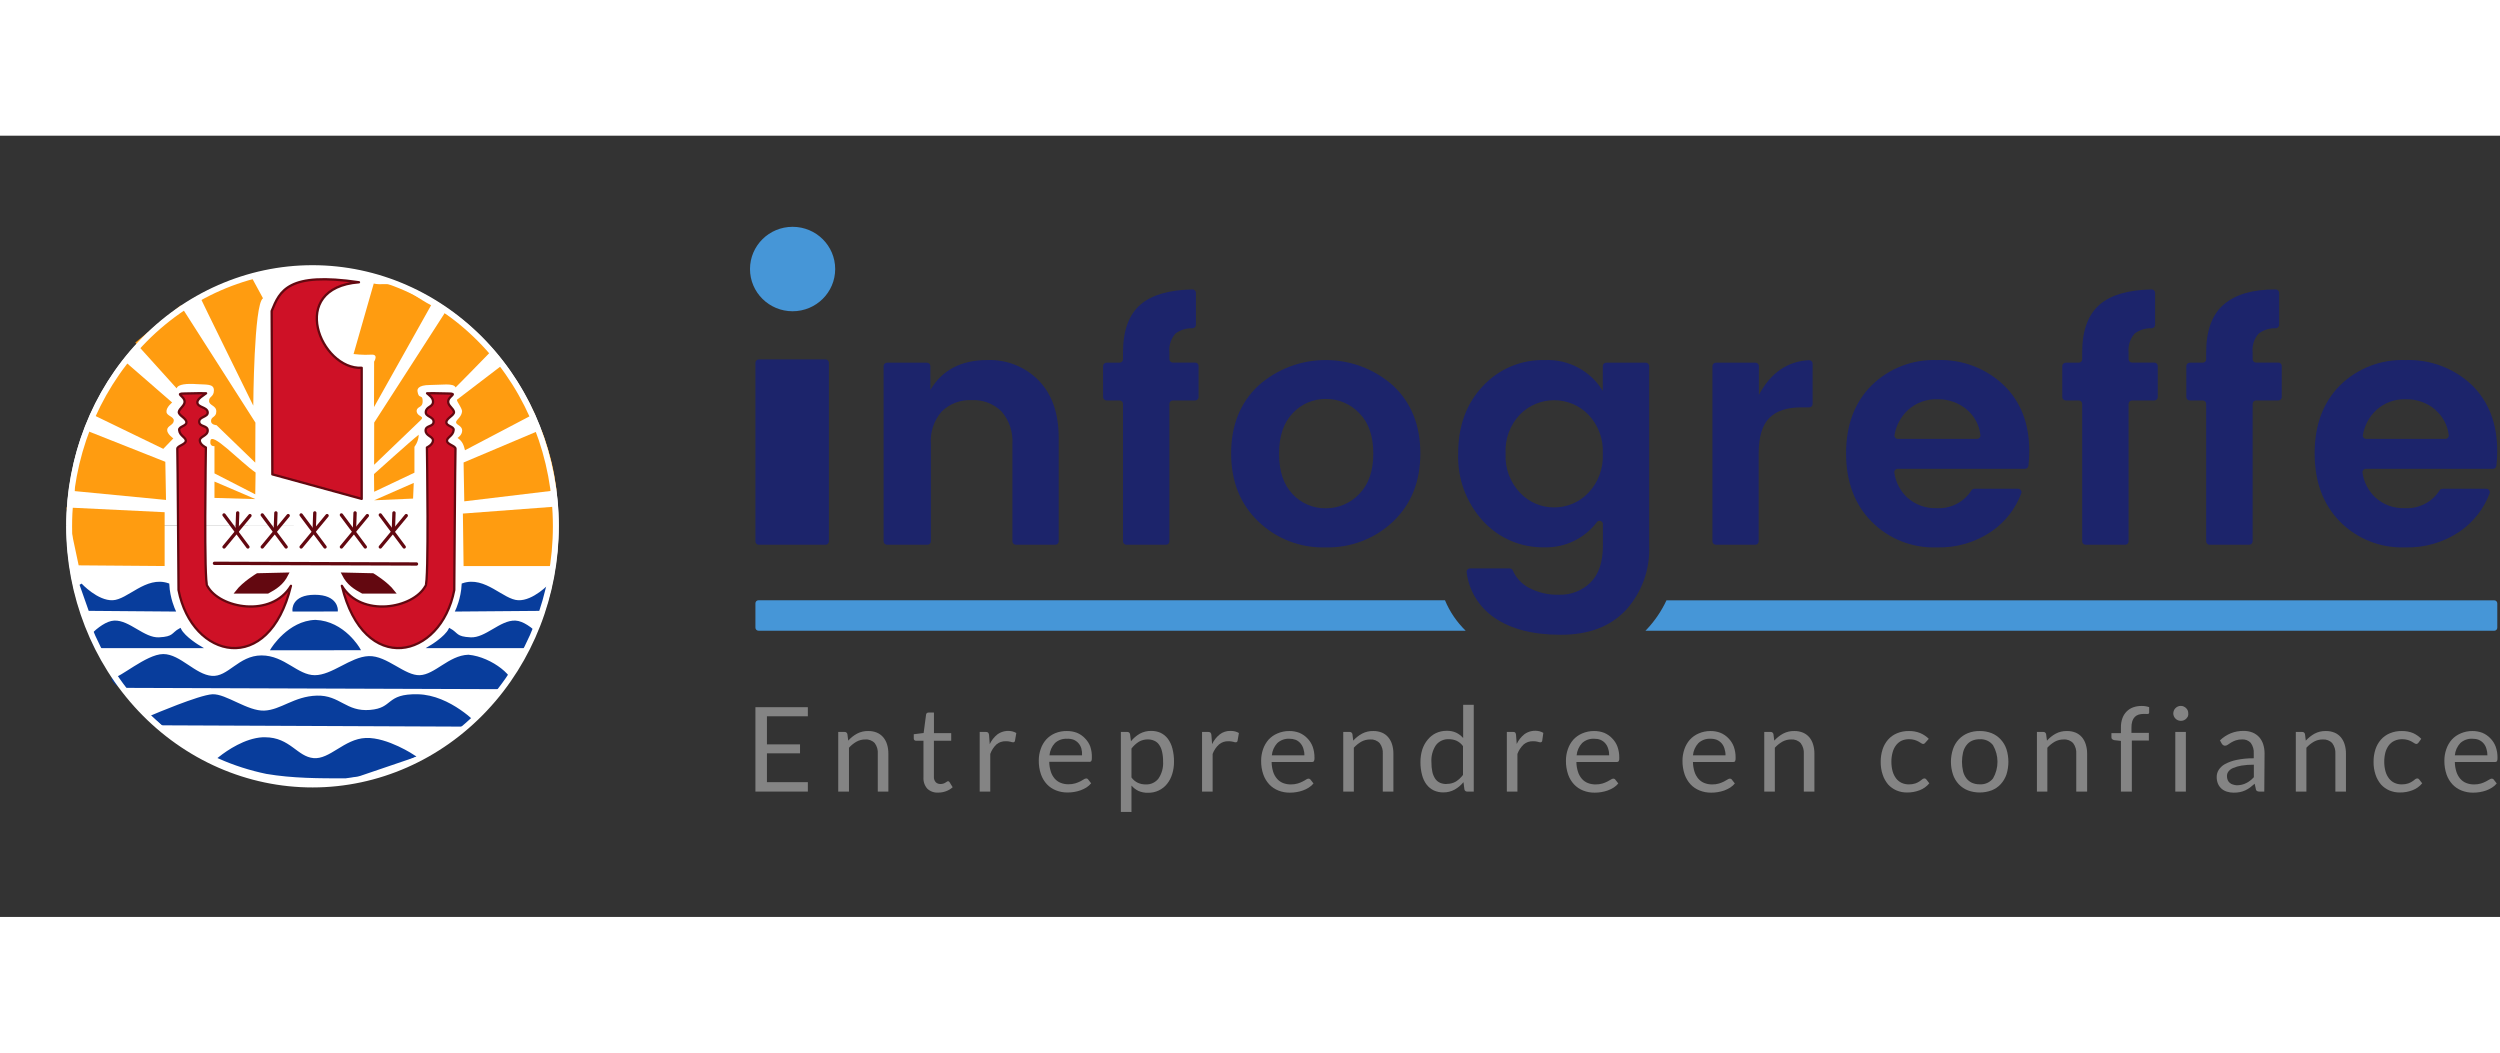
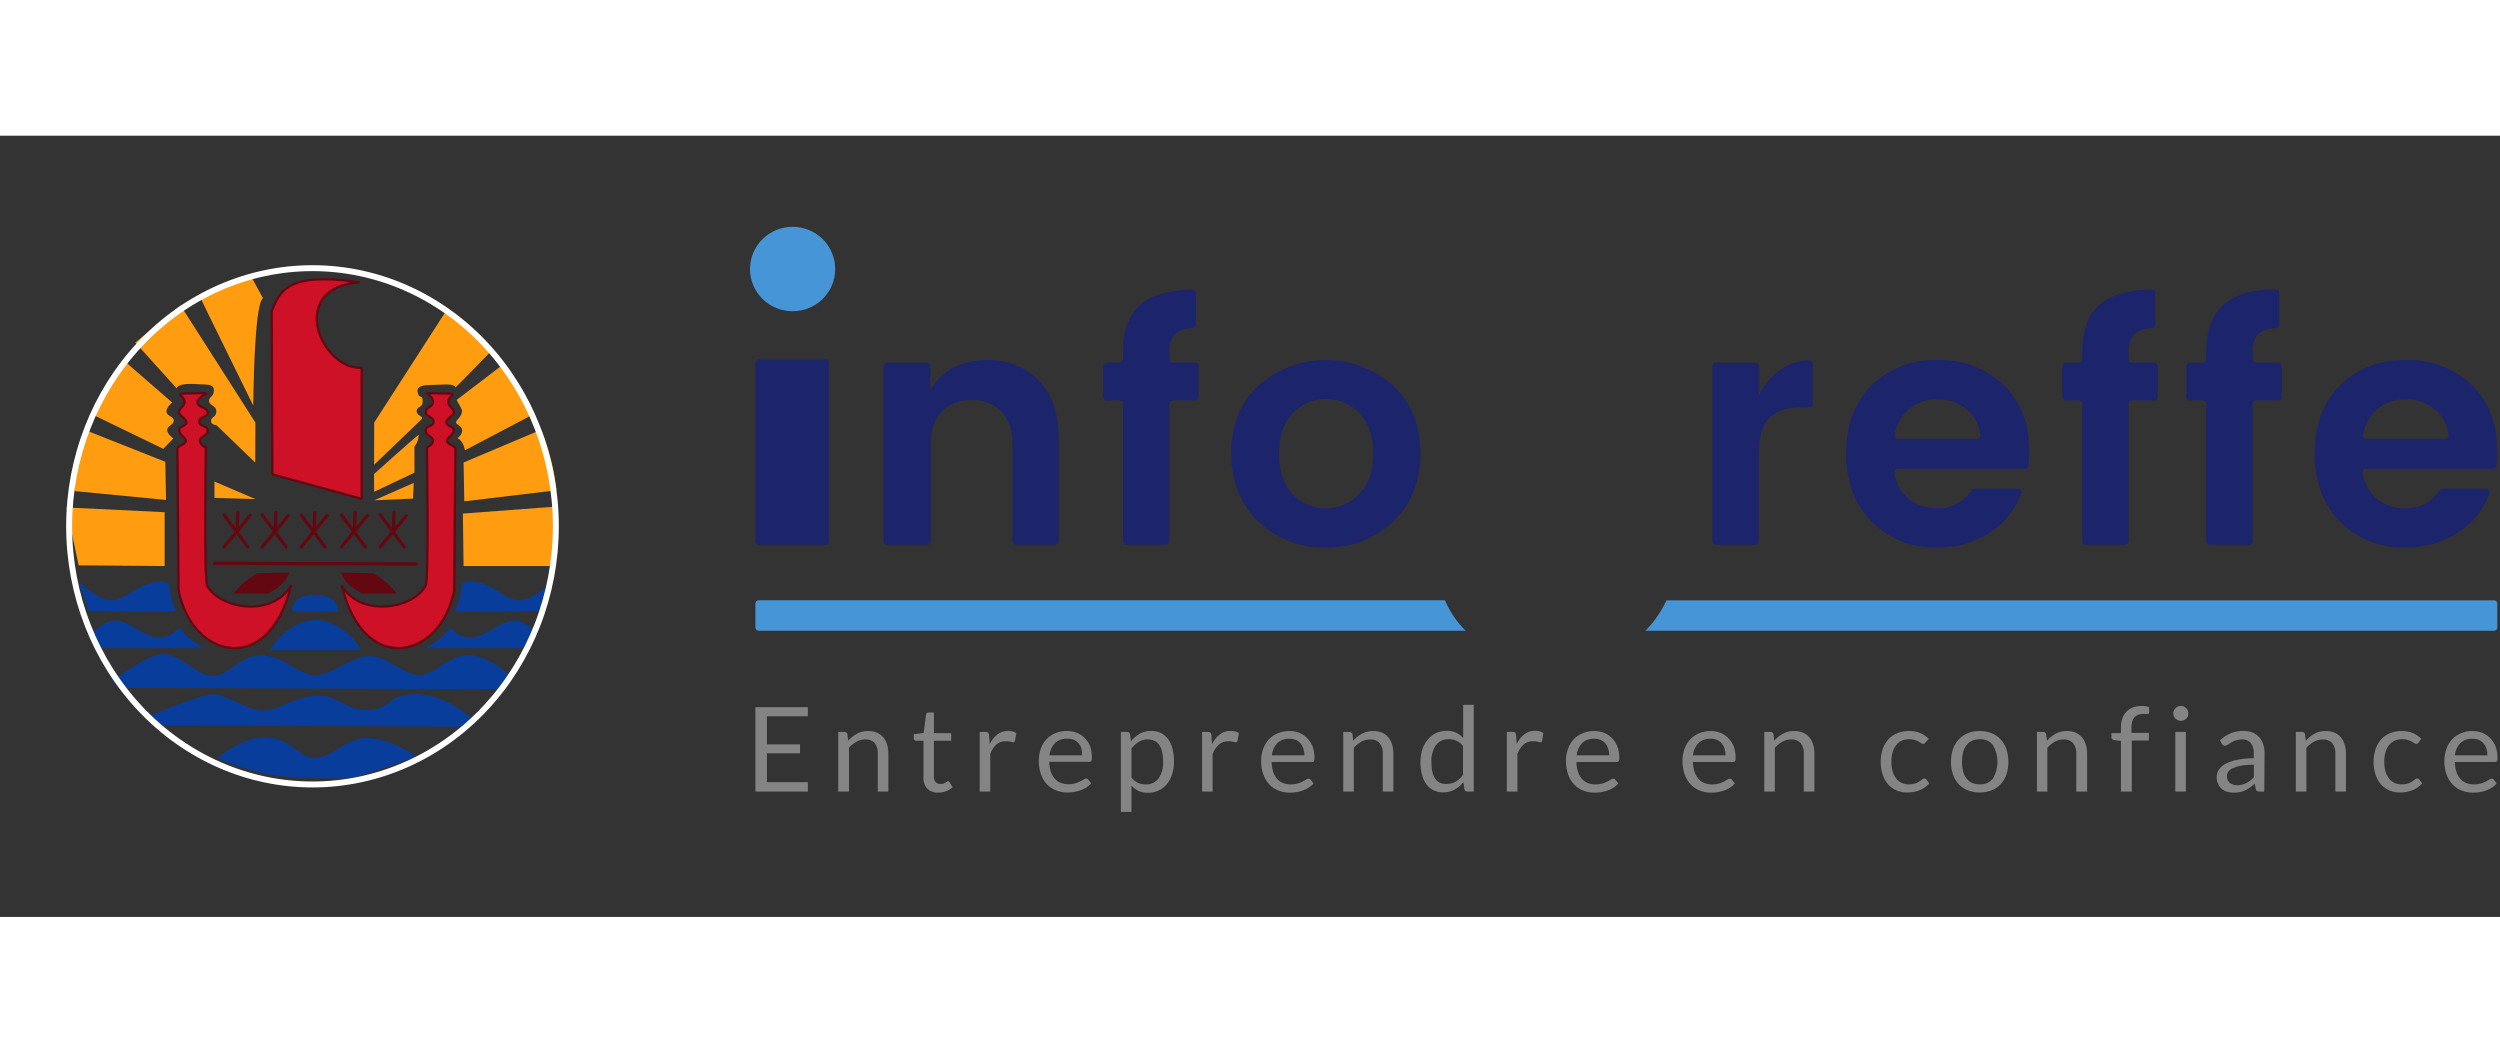
<svg xmlns="http://www.w3.org/2000/svg" width="190" height="80" viewBox="0 0 160 50" fill="none">
  <rect x="0" y="0" width="160" height="50" fill="#333333" stroke="none" />
  <g clip-path="url(#clip0_6653_555)">
-     <path d="M4.252 24.943C4.252 20.541 5.912 16.32 8.865 13.208C11.818 10.095 15.823 8.346 20 8.345C24.176 8.344 28.182 10.091 31.137 13.203C34.091 16.314 35.752 20.534 35.755 24.936C35.757 29.337 34.101 33.56 31.15 36.675C28.2 39.789 24.196 41.542 20.019 41.546C15.843 41.551 11.835 39.807 8.879 36.698C5.922 33.59 4.257 29.371 4.252 24.969L20.003 24.946L4.252 24.943Z" fill="white" />
    <path fill-rule="evenodd" clip-rule="evenodd" d="M16.812 38.584C15.701 38.647 14.594 39.404 14.076 39.81C15.007 40.221 16.002 40.543 17.059 40.763C18.745 41.049 20.431 41.047 22.117 41.047C22.392 41.012 22.664 40.972 22.931 40.928L26.483 39.719C26.483 39.719 24.774 38.58 23.42 38.629C22.066 38.678 21.152 40.017 20.06 39.918C18.968 39.819 18.531 38.584 16.958 38.584C16.909 38.584 16.861 38.581 16.812 38.584Z" fill="#083D9C" stroke="#083D9C" stroke-width="0.167" />
    <path fill-rule="evenodd" clip-rule="evenodd" d="M7.786 35.26C7.786 35.26 31.516 35.343 31.905 35.344C32.327 35.044 32.388 35.149 32.634 34.806C32.515 34.597 32.303 34.371 32.033 34.159C31.492 33.734 30.717 33.363 29.975 33.297C28.751 33.341 27.878 34.562 26.873 34.606C25.869 34.649 24.733 33.341 23.598 33.385C22.462 33.428 21.283 34.606 20.147 34.606C19.011 34.606 18.181 33.341 16.74 33.341C15.299 33.341 14.643 34.736 13.551 34.649C12.459 34.562 11.498 33.254 10.45 33.254C9.402 33.254 7.655 34.824 7.305 34.736C6.956 34.649 7.742 35.39 7.786 35.26Z" fill="#083D9C" stroke="#083D9C" stroke-width="0.157" />
    <path fill-rule="evenodd" clip-rule="evenodd" d="M13.726 27.368L26.655 27.411L13.726 27.368Z" fill="#630810" />
    <path d="M13.726 27.368L26.655 27.411" stroke="#630810" stroke-width="0.213" stroke-linecap="round" />
    <path fill-rule="evenodd" clip-rule="evenodd" d="M14.338 24.272L15.866 26.321L14.338 24.272Z" fill="#630810" />
    <path d="M14.338 24.272L15.866 26.321" stroke="#630810" stroke-width="0.213" stroke-linecap="round" />
    <path fill-rule="evenodd" clip-rule="evenodd" d="M14.338 26.321L15.998 24.315L14.338 26.321Z" fill="#630810" />
    <path d="M14.338 26.321L15.998 24.315" stroke="#630810" stroke-width="0.213" stroke-linecap="round" />
    <path fill-rule="evenodd" clip-rule="evenodd" d="M15.212 24.141L15.168 25.405L15.212 24.141Z" fill="#630810" />
    <path d="M15.212 24.141L15.168 25.405" stroke="#630810" stroke-width="0.213" stroke-linecap="round" />
-     <path fill-rule="evenodd" clip-rule="evenodd" d="M16.784 24.272L18.312 26.321L16.784 24.272Z" fill="#630810" />
    <path d="M16.784 24.272L18.312 26.321" stroke="#630810" stroke-width="0.213" stroke-linecap="round" />
    <path fill-rule="evenodd" clip-rule="evenodd" d="M16.784 26.321L18.444 24.315L16.784 26.321Z" fill="#630810" />
    <path d="M16.784 26.321L18.444 24.315" stroke="#630810" stroke-width="0.213" stroke-linecap="round" />
    <path fill-rule="evenodd" clip-rule="evenodd" d="M17.657 24.141L17.613 25.405L17.657 24.141Z" fill="#630810" />
    <path d="M17.657 24.141L17.613 25.405" stroke="#630810" stroke-width="0.213" stroke-linecap="round" />
    <path fill-rule="evenodd" clip-rule="evenodd" d="M19.273 24.272L20.802 26.321L19.273 24.272Z" fill="#630810" />
    <path d="M19.273 24.272L20.802 26.321" stroke="#630810" stroke-width="0.213" stroke-linecap="round" />
    <path fill-rule="evenodd" clip-rule="evenodd" d="M19.273 26.321L20.933 24.315L19.273 26.321Z" fill="#630810" />
    <path d="M19.273 26.321L20.933 24.315" stroke="#630810" stroke-width="0.213" stroke-linecap="round" />
    <path fill-rule="evenodd" clip-rule="evenodd" d="M20.147 24.141L20.103 25.405L20.147 24.141Z" fill="#630810" />
    <path d="M20.147 24.141L20.103 25.405" stroke="#630810" stroke-width="0.213" stroke-linecap="round" />
    <path fill-rule="evenodd" clip-rule="evenodd" d="M21.85 24.272L23.379 26.321L21.85 24.272Z" fill="#630810" />
    <path d="M21.85 24.272L23.379 26.321" stroke="#630810" stroke-width="0.213" stroke-linecap="round" />
    <path fill-rule="evenodd" clip-rule="evenodd" d="M21.85 26.321L23.51 24.315L21.85 26.321Z" fill="#630810" />
    <path d="M21.85 26.321L23.51 24.315" stroke="#630810" stroke-width="0.213" stroke-linecap="round" />
    <path fill-rule="evenodd" clip-rule="evenodd" d="M22.724 24.141L22.68 25.405L22.724 24.141Z" fill="#630810" />
    <path d="M22.724 24.141L22.68 25.405" stroke="#630810" stroke-width="0.213" stroke-linecap="round" />
    <path fill-rule="evenodd" clip-rule="evenodd" d="M24.34 24.272L25.869 26.321L24.34 24.272Z" fill="#630810" />
    <path d="M24.34 24.272L25.869 26.321" stroke="#630810" stroke-width="0.213" stroke-linecap="round" />
    <path fill-rule="evenodd" clip-rule="evenodd" d="M24.34 26.321L26 24.315L24.34 26.321Z" fill="#630810" />
    <path d="M24.34 26.321L26 24.315" stroke="#630810" stroke-width="0.213" stroke-linecap="round" />
    <path fill-rule="evenodd" clip-rule="evenodd" d="M25.214 24.141L25.17 25.405L25.214 24.141Z" fill="#630810" />
    <path d="M25.214 24.141L25.17 25.405" stroke="#630810" stroke-width="0.213" stroke-linecap="round" />
    <path fill-rule="evenodd" clip-rule="evenodd" d="M5.034 27.498L10.537 27.542V24.097L4.248 23.792L5.034 27.498Z" fill="#FF9C10" />
    <path fill-rule="evenodd" clip-rule="evenodd" d="M4.772 22.746L10.625 23.312L10.581 20.871L5.574 18.887L4.815 20.675L4.772 22.746Z" fill="#FF9C10" />
    <path fill-rule="evenodd" clip-rule="evenodd" d="M5.951 17.862L10.45 20.042L11.093 19.373C11.093 19.373 10.679 19.088 10.699 18.826C10.707 18.561 11.116 18.521 11.123 18.234C11.131 17.969 10.661 17.937 10.656 17.672C10.625 17.385 11.018 17.077 11.018 17.077L7.971 14.428L5.951 17.862Z" fill="#FF9C10" />
    <path fill-rule="evenodd" clip-rule="evenodd" d="M35.478 27.542H29.669L29.625 24.184L35.604 23.735L35.478 27.542Z" fill="#FF9C10" />
    <path fill-rule="evenodd" clip-rule="evenodd" d="M35.62 22.692C35.546 22.147 35.469 21.603 35.344 21.069C35.177 20.353 34.963 19.649 34.704 18.963C34.684 18.912 34.656 18.866 34.636 18.815L29.669 20.915L29.714 23.401L35.62 22.692Z" fill="#FF9C10" />
    <path fill-rule="evenodd" clip-rule="evenodd" d="M32.225 14.621L29.253 16.891C29.252 16.893 29.248 16.9 29.247 16.902C29.247 16.903 29.248 16.907 29.247 16.908C29.247 16.909 29.247 16.913 29.247 16.914C29.247 16.915 29.247 16.919 29.247 16.919C29.247 16.921 29.247 16.924 29.247 16.925C29.248 16.927 29.247 16.934 29.247 16.936C29.273 17.067 29.535 17.387 29.573 17.623C29.553 17.982 29.249 18.141 29.197 18.299C29.195 18.303 29.192 18.312 29.191 18.316C29.191 18.318 29.192 18.324 29.191 18.327C29.191 18.331 29.191 18.34 29.191 18.344C29.191 18.347 29.191 18.353 29.191 18.355C29.192 18.358 29.191 18.364 29.191 18.367C29.192 18.369 29.196 18.376 29.197 18.378C29.2 18.387 29.203 18.398 29.208 18.407C29.29 18.532 29.579 18.604 29.579 18.866C29.579 19.152 29.315 19.323 29.281 19.343C29.624 19.571 29.686 19.849 29.759 20.132L34.209 17.794C33.678 16.665 33.017 15.595 32.225 14.621Z" fill="#FF9C10" />
    <path fill-rule="evenodd" clip-rule="evenodd" d="M23.947 23.334L26.437 23.225L26.48 22.222L23.947 23.334Z" fill="#FF9C10" />
    <path fill-rule="evenodd" clip-rule="evenodd" d="M16.347 23.258L13.726 23.182V22.135L16.347 23.258Z" fill="#FF9C10" />
-     <path fill-rule="evenodd" clip-rule="evenodd" d="M16.336 22.953L13.726 21.612C13.726 21.031 13.726 20.449 13.726 19.868C13.726 19.868 13.42 19.911 13.464 19.563C13.479 18.836 15.382 20.889 16.358 21.557L16.336 22.953Z" fill="#FF9C10" />
    <path fill-rule="evenodd" clip-rule="evenodd" d="M23.947 22.789L23.936 21.656C23.936 21.656 26.294 19.53 26.797 19.138C26.797 19.574 26.524 19.911 26.524 19.911V21.568L23.947 22.789Z" fill="#FF9C10" />
    <path fill-rule="evenodd" clip-rule="evenodd" d="M8.659 13.24C8.703 13.284 11.306 16.172 11.306 16.172C11.379 15.898 11.979 15.856 12.59 15.9C13.202 15.944 13.69 15.859 13.69 16.295C13.69 16.731 13.379 16.669 13.379 16.974C13.379 17.28 13.844 17.254 13.844 17.646C13.844 18.039 13.507 17.959 13.505 18.262C13.504 18.514 13.857 18.527 13.857 18.527L16.336 20.925L16.347 18.363L11.556 10.863L8.659 13.24Z" fill="#FF9C10" />
    <path fill-rule="evenodd" clip-rule="evenodd" d="M12.748 10.211C12.787 10.327 16.21 17.277 16.21 17.277C16.21 17.277 16.248 10.754 16.832 10.405L16.103 9.065L12.748 10.211Z" fill="#FF9C10" />
-     <path fill-rule="evenodd" clip-rule="evenodd" d="M23.92 9.462L22.628 13.974C22.628 13.974 23.252 14.052 23.757 14.014C23.884 14.004 23.958 14.03 23.999 14.07C24.008 14.079 24.016 14.094 24.021 14.104C24.025 14.112 24.03 14.124 24.033 14.133C24.038 14.152 24.04 14.179 24.038 14.201C24.029 14.324 23.943 14.462 23.943 14.462L23.937 17.368L27.59 10.852C26.844 10.468 26.107 9.853 25.264 9.586C24.825 9.418 24.342 9.57 23.92 9.462Z" fill="#FF9C10" />
    <path fill-rule="evenodd" clip-rule="evenodd" d="M28.466 11.346L23.948 18.361L23.943 21.063L26.915 18.213C26.952 18.179 26.979 18.148 26.994 18.123C26.999 18.114 27.003 18.102 27.005 18.094C27.007 18.09 27.01 18.081 27.011 18.077C27.011 18.075 27.011 18.069 27.011 18.066C27.011 18.063 27.011 18.057 27.011 18.055C27.011 18.052 27.012 18.046 27.011 18.043C27.01 18.041 27.006 18.034 27.005 18.032C27.003 18.026 26.998 18.02 26.994 18.015C26.922 17.929 26.686 17.88 26.663 17.623C26.667 17.573 26.679 17.53 26.696 17.498C26.761 17.384 26.894 17.364 26.977 17.26C27.021 17.204 27.05 17.122 27.05 16.988C27.05 16.893 27.039 16.829 27.022 16.789C27.02 16.785 27.019 16.776 27.017 16.772C27.012 16.764 27.005 16.755 27 16.749C26.999 16.748 26.995 16.744 26.994 16.744C26.993 16.743 26.989 16.739 26.988 16.738C26.95 16.705 26.896 16.698 26.848 16.664C26.846 16.662 26.839 16.66 26.837 16.658C26.832 16.654 26.824 16.646 26.82 16.641C26.813 16.634 26.804 16.622 26.797 16.613C26.768 16.569 26.741 16.496 26.724 16.386C26.715 16.342 26.713 16.295 26.724 16.25C26.727 16.242 26.733 16.229 26.736 16.221C26.738 16.215 26.744 16.205 26.747 16.199C26.756 16.181 26.771 16.159 26.786 16.142C26.79 16.138 26.799 16.129 26.803 16.125C26.907 16.029 27.124 15.955 27.528 15.955C28.261 15.955 29.032 15.812 29.157 16.113C29.17 16.101 30.783 14.471 31.467 13.758C30.596 12.842 29.592 12.028 28.466 11.346Z" fill="#FF9C10" />
    <path fill-rule="evenodd" clip-rule="evenodd" d="M18.621 28.808C17.376 30.866 14.049 30.256 13.271 28.819C13.038 28.753 13.176 19.956 13.176 19.956C13.176 19.956 12.804 19.787 12.787 19.516C12.77 19.243 13.293 19.218 13.293 18.869C13.293 18.519 12.759 18.656 12.748 18.305C12.751 17.968 13.318 18.015 13.293 17.704C13.262 17.354 12.657 17.405 12.631 17.082C12.612 16.826 13.065 16.602 13.19 16.487L12.768 16.481L11.815 16.5C11.137 16.501 11.826 16.648 11.816 17.038C11.81 17.292 11.473 17.462 11.443 17.683C11.432 17.911 11.925 18.07 11.931 18.343C11.937 18.587 11.447 18.604 11.465 18.83C11.495 19.213 11.899 19.297 11.893 19.529C11.886 19.76 11.35 19.849 11.348 20.033C11.367 20.391 11.426 29.08 11.426 29.08C12.281 33.506 17.221 34.632 18.621 28.808Z" fill="#CE1126" stroke="#630810" stroke-width="0.147" stroke-linejoin="round" />
    <path fill-rule="evenodd" clip-rule="evenodd" d="M21.878 28.808C23.123 30.866 26.45 30.256 27.228 28.819C27.461 28.753 27.323 19.956 27.323 19.956C27.323 19.956 27.695 19.787 27.712 19.516C27.729 19.243 27.239 19.218 27.239 18.869C27.239 18.519 27.74 18.656 27.751 18.305C27.748 17.968 27.225 17.993 27.25 17.682C27.28 17.332 27.691 17.373 27.715 17.05C27.734 16.772 27.456 16.602 27.331 16.487L27.731 16.481L28.684 16.5C29.361 16.501 28.673 16.648 28.683 17.038C28.689 17.292 29.026 17.462 29.056 17.683C29.067 17.911 28.574 18.07 28.567 18.343C28.562 18.587 29.052 18.604 29.034 18.83C29.004 19.213 28.6 19.297 28.606 19.529C28.612 19.76 29.149 19.849 29.151 20.033C29.132 20.391 29.073 29.08 29.073 29.08C28.217 33.506 23.278 34.632 21.878 28.808Z" fill="#CE1126" stroke="#630810" stroke-width="0.147" stroke-linejoin="round" />
    <path fill-rule="evenodd" clip-rule="evenodd" d="M17.413 32.855L22.97 32.851C22.97 32.851 21.998 31.139 20.192 31.067C18.484 31.112 17.413 32.855 17.413 32.855Z" fill="#083D9C" stroke="#083D9C" stroke-width="0.157" />
    <path fill-rule="evenodd" clip-rule="evenodd" d="M33.708 32.719H27.529C27.529 32.719 28.513 32.139 28.781 31.603C29.273 31.871 29.139 32.139 30.123 32.184C31.108 32.228 32.047 31.067 32.986 31.112C33.104 31.117 33.226 31.148 33.349 31.196C33.471 31.244 33.596 31.31 33.718 31.388C33.841 31.466 33.962 31.556 34.079 31.652L33.708 32.719Z" fill="#083D9C" stroke="#083D9C" stroke-width="0.157" />
    <path fill-rule="evenodd" clip-rule="evenodd" d="M6.116 32.719H12.77C12.77 32.719 11.786 32.139 11.518 31.603C11.026 31.871 11.16 32.139 10.175 32.184C9.192 32.228 8.252 31.067 7.312 31.112C6.843 31.134 6.306 31.547 5.887 31.949C5.929 32.459 5.96 32.397 6.116 32.719Z" fill="#083D9C" stroke="#083D9C" stroke-width="0.157" />
    <path fill-rule="evenodd" clip-rule="evenodd" d="M5.733 30.332L11.149 30.376C11.149 30.376 10.8 29.635 10.756 28.719C9.358 28.24 8.222 29.766 7.218 29.809C6.213 29.853 5.165 28.719 5.165 28.719L5.733 30.332Z" fill="#083D9C" stroke="#083D9C" stroke-width="0.157" />
    <path fill-rule="evenodd" clip-rule="evenodd" d="M34.649 30.332L29.232 30.376C29.232 30.376 29.582 29.635 29.625 28.719C31.023 28.24 32.159 29.766 33.163 29.809C34.168 29.853 35.216 28.719 35.216 28.719L34.649 30.332Z" fill="#083D9C" stroke="#083D9C" stroke-width="0.157" />
    <path fill-rule="evenodd" clip-rule="evenodd" d="M18.793 30.376L21.544 30.372C21.544 30.372 21.588 29.46 20.147 29.46C18.706 29.46 18.793 30.376 18.793 30.376Z" fill="#083D9C" stroke="#083D9C" stroke-width="0.157" />
    <path fill-rule="evenodd" clip-rule="evenodd" d="M17.133 29.199C17.613 28.937 18.05 28.676 18.356 28.065L16.478 28.109C16.478 28.109 15.604 28.632 15.168 29.199H17.133Z" fill="#630810" stroke="#630810" stroke-width="0.213" stroke-linecap="round" />
    <path fill-rule="evenodd" clip-rule="evenodd" d="M10.363 37.658C10.363 37.658 24.867 37.721 29.912 37.742C29.964 37.518 30.101 37.628 30.237 37.451C30.041 37.275 29.759 37.039 29.412 36.802C28.719 36.328 27.769 35.848 26.742 35.827C24.689 35.783 25.257 36.699 23.685 36.829C22.113 36.96 21.719 35.87 20.278 35.914C18.837 35.957 18.006 36.829 16.915 36.873C15.823 36.916 14.425 35.783 13.595 35.827C12.765 35.87 9.795 37.135 9.795 37.135L10.363 37.658Z" fill="#083D9C" stroke="#083D9C" stroke-width="0.157" />
    <path fill-rule="evenodd" clip-rule="evenodd" d="M23.204 29.199C22.724 28.937 22.287 28.676 21.981 28.065L23.86 28.109C23.86 28.109 24.733 28.632 25.17 29.199H23.204Z" fill="#630810" stroke="#630810" stroke-width="0.213" stroke-linecap="round" />
    <path d="M4.424 24.997C4.425 20.616 6.066 16.415 8.986 13.317C11.906 10.219 15.867 8.478 19.996 8.478C24.126 8.477 28.087 10.216 31.009 13.312C33.93 16.408 35.573 20.609 35.575 24.99C35.578 29.371 33.94 33.573 31.022 36.673C28.105 39.774 24.145 41.518 20.016 41.522C15.886 41.527 11.924 39.791 9 36.697C6.076 33.603 4.43 29.404 4.424 25.023" stroke="white" stroke-width="0.38" stroke-linecap="round" stroke-linejoin="round" />
    <path fill-rule="evenodd" clip-rule="evenodd" d="M17.431 21.674L23.148 23.244V14.855C20.529 14.989 18.348 9.74 22.974 9.381C18.435 8.708 17.911 9.92 17.387 11.221L17.431 21.674Z" fill="#CE1126" stroke="#630810" stroke-width="0.149" stroke-linejoin="round" />
  </g>
  <path d="M53.05 14.534V25.963C53.05 26.021 53.026 26.076 52.985 26.116C52.944 26.157 52.889 26.18 52.831 26.18H48.559C48.441 26.176 48.347 26.08 48.347 25.963V14.534C48.347 14.415 48.445 14.318 48.566 14.318H52.838C52.956 14.321 53.05 14.417 53.05 14.534Z" fill="#1C246B" />
  <path d="M59.544 14.745V16.273C60.294 14.997 61.51 14.359 63.193 14.359C64.428 14.314 65.624 14.792 66.482 15.674C67.329 16.548 67.754 17.765 67.757 19.323V25.963C67.755 26.083 67.656 26.18 67.534 26.18H65.017C64.895 26.18 64.796 26.083 64.794 25.963V19.743C64.847 18.982 64.598 18.231 64.1 17.65C63.595 17.152 62.901 16.888 62.19 16.924C61.475 16.888 60.779 17.152 60.269 17.65C59.767 18.229 59.517 18.981 59.575 19.743V25.963C59.575 26.021 59.552 26.076 59.511 26.116C59.47 26.157 59.414 26.18 59.356 26.18H56.772C56.651 26.18 56.552 26.083 56.55 25.963V14.745C56.552 14.624 56.651 14.528 56.772 14.528H59.325C59.446 14.528 59.544 14.625 59.544 14.745Z" fill="#1C246B" />
  <path d="M76.709 14.745V16.727C76.709 16.847 76.611 16.944 76.49 16.944H75.063C74.94 16.944 74.841 17.043 74.841 17.165V25.963C74.841 26.083 74.743 26.18 74.622 26.18H72.09C71.969 26.18 71.872 26.083 71.872 25.963V17.165C71.872 17.044 71.774 16.946 71.653 16.944H70.819C70.698 16.944 70.599 16.848 70.597 16.727V14.745C70.599 14.624 70.698 14.528 70.819 14.528H71.653C71.774 14.526 71.872 14.428 71.872 14.307V13.874C71.872 12.474 72.247 11.45 72.997 10.803C73.712 10.19 74.819 9.869 76.317 9.839C76.375 9.838 76.432 9.861 76.474 9.901C76.515 9.942 76.539 9.998 76.539 10.056V12.104C76.539 12.223 76.444 12.321 76.324 12.325C75.927 12.309 75.538 12.431 75.223 12.669C74.936 13 74.798 13.432 74.841 13.867V14.3C74.841 14.422 74.94 14.521 75.063 14.521H76.476C76.538 14.517 76.599 14.539 76.643 14.582C76.687 14.624 76.711 14.683 76.709 14.745Z" fill="#1C246B" />
  <path fill-rule="evenodd" clip-rule="evenodd" d="M78.793 20.331C78.793 22.126 79.372 23.578 80.529 24.686C81.675 25.795 83.225 26.395 84.825 26.349C86.438 26.392 88.002 25.794 89.166 24.686C90.324 23.578 90.902 22.126 90.902 20.331C90.902 18.537 90.324 17.093 89.166 16.001C86.711 13.811 82.984 13.811 80.529 16.001C79.372 17.093 78.793 18.537 78.793 20.331ZM86.992 22.93C86.434 23.521 85.652 23.854 84.835 23.846C84.035 23.854 83.269 23.525 82.727 22.941C82.149 22.335 81.859 21.472 81.859 20.352C81.859 19.232 82.149 18.37 82.727 17.767C83.27 17.176 84.04 16.842 84.846 16.848C85.663 16.84 86.446 17.174 87.002 17.767C87.595 18.368 87.891 19.226 87.891 20.342C87.891 21.457 87.591 22.32 86.992 22.93Z" fill="#1C246B" />
-   <path fill-rule="evenodd" clip-rule="evenodd" d="M93.323 20.331C93.262 21.922 93.83 23.474 94.906 24.655C95.91 25.759 97.349 26.376 98.848 26.345C100.148 26.377 101.385 25.789 102.175 24.765C102.224 24.668 102.339 24.622 102.442 24.658C102.546 24.693 102.607 24.8 102.585 24.906V26.263C102.582 27.3 102.316 28.079 101.786 28.6C101.26 29.116 100.543 29.397 99.803 29.378C99.117 29.403 98.436 29.247 97.831 28.924C97.382 28.681 97.027 28.297 96.823 27.832C96.79 27.749 96.709 27.695 96.619 27.695H94.084C94.02 27.694 93.96 27.721 93.918 27.767C93.876 27.814 93.857 27.877 93.865 27.939C94.007 29.11 94.648 30.165 95.625 30.837C96.681 31.574 98.104 31.942 99.893 31.942C101.683 31.942 103.072 31.413 104.061 30.355C105.074 29.235 105.607 27.767 105.547 26.263V14.745C105.547 14.625 105.449 14.528 105.328 14.528H102.797C102.676 14.528 102.578 14.625 102.578 14.745V16.335C101.803 15.057 100.386 14.299 98.883 14.359C97.372 14.317 95.917 14.927 94.896 16.032C93.847 17.147 93.323 18.58 93.323 20.331ZM102.578 20.352C102.629 21.282 102.291 22.193 101.643 22.868C101.076 23.459 100.289 23.792 99.466 23.791C98.643 23.794 97.856 23.459 97.292 22.865C96.645 22.186 96.308 21.274 96.358 20.342C96.305 19.417 96.639 18.512 97.282 17.839C97.855 17.257 98.642 16.929 99.463 16.929C100.284 16.929 101.07 17.257 101.643 17.839C102.291 18.513 102.629 19.423 102.578 20.352Z" fill="#1C246B" />
  <path d="M112.569 14.745V16.59C113.321 15.178 114.392 14.437 115.781 14.366C115.84 14.364 115.898 14.386 115.94 14.427C115.983 14.468 116.007 14.524 116.007 14.583V17.168C116.007 17.288 115.91 17.386 115.788 17.388H115.267C114.376 17.388 113.703 17.608 113.25 18.049C112.798 18.493 112.555 19.254 112.555 20.331V25.963C112.555 26.083 112.457 26.18 112.336 26.18H109.815C109.694 26.18 109.596 26.083 109.596 25.963V14.745C109.596 14.625 109.694 14.528 109.815 14.528H112.368C112.482 14.537 112.569 14.631 112.569 14.745Z" fill="#1C246B" />
  <path fill-rule="evenodd" clip-rule="evenodd" d="M119.778 24.696C120.871 25.803 122.384 26.403 123.945 26.349C125.209 26.388 126.451 26.023 127.488 25.306C128.343 24.708 128.995 23.868 129.36 22.896C129.386 22.829 129.377 22.753 129.336 22.693C129.295 22.633 129.227 22.597 129.155 22.596H126.359C126.283 22.598 126.213 22.637 126.172 22.7C125.693 23.452 124.841 23.888 123.945 23.839C123.249 23.865 122.57 23.618 122.056 23.151C121.61 22.73 121.321 22.172 121.237 21.567C121.228 21.505 121.247 21.441 121.289 21.393C121.331 21.346 121.392 21.319 121.456 21.319H129.599C129.708 21.319 129.801 21.24 129.818 21.134C129.857 20.818 129.875 20.501 129.873 20.183C129.876 18.419 129.325 17.006 128.22 15.946C127.079 14.872 125.549 14.3 123.977 14.359C122.409 14.301 120.887 14.89 119.775 15.987C118.691 17.075 118.149 18.523 118.149 20.331C118.149 22.14 118.692 23.595 119.778 24.696ZM123.987 16.868C124.692 16.85 125.378 17.096 125.908 17.557C126.378 17.967 126.676 18.537 126.745 19.154C126.754 19.217 126.735 19.281 126.693 19.329C126.651 19.377 126.59 19.405 126.526 19.405H121.466C121.399 19.406 121.336 19.376 121.294 19.325C121.252 19.273 121.236 19.205 121.251 19.14C121.357 18.535 121.658 17.979 122.108 17.557C122.62 17.093 123.294 16.845 123.987 16.868Z" fill="#1C246B" />
  <path d="M138.097 14.745V16.727C138.097 16.847 137.999 16.944 137.878 16.944H136.451C136.328 16.944 136.229 17.043 136.229 17.165V25.963C136.229 26.083 136.131 26.18 136.01 26.18H133.478C133.357 26.18 133.26 26.083 133.26 25.963V17.165C133.26 17.044 133.162 16.946 133.041 16.944H132.207C132.086 16.944 131.987 16.848 131.985 16.727V14.745C131.987 14.624 132.086 14.528 132.207 14.528H133.041C133.162 14.526 133.26 14.428 133.26 14.307V13.874C133.26 12.474 133.635 11.45 134.385 10.803C135.1 10.19 136.207 9.869 137.705 9.839C137.763 9.838 137.82 9.861 137.862 9.901C137.903 9.942 137.927 9.998 137.927 10.056V12.104C137.927 12.223 137.832 12.321 137.712 12.325C137.315 12.309 136.926 12.431 136.611 12.669C136.324 13 136.186 13.432 136.229 13.867V14.3C136.229 14.422 136.328 14.521 136.451 14.521H137.878C137.938 14.521 137.994 14.544 138.035 14.587C138.077 14.629 138.099 14.686 138.097 14.745Z" fill="#1C246B" />
  <path d="M146.032 14.745V16.727C146.032 16.847 145.934 16.944 145.814 16.944H144.386C144.265 16.946 144.168 17.044 144.168 17.164V25.963C144.166 26.083 144.067 26.18 143.945 26.18H141.417C141.296 26.18 141.197 26.083 141.195 25.963V17.164C141.195 17.044 141.097 16.946 140.976 16.944H140.143C140.022 16.944 139.924 16.847 139.924 16.727V14.745C139.924 14.625 140.022 14.528 140.143 14.528H140.976C141.097 14.526 141.195 14.428 141.195 14.307V13.874C141.195 12.474 141.57 11.45 142.32 10.803C143.07 10.156 144.177 9.835 145.64 9.839C145.699 9.838 145.756 9.861 145.798 9.901C145.841 9.942 145.865 9.998 145.866 10.056V12.104C145.864 12.223 145.77 12.319 145.65 12.325C145.254 12.308 144.864 12.43 144.55 12.669C144.261 12.999 144.123 13.432 144.168 13.867V14.3C144.168 14.421 144.265 14.519 144.386 14.521H145.814C145.873 14.521 145.93 14.544 145.971 14.587C146.012 14.629 146.034 14.686 146.032 14.745Z" fill="#1C246B" />
  <path fill-rule="evenodd" clip-rule="evenodd" d="M149.752 24.696C150.844 25.803 152.357 26.403 153.919 26.349C155.182 26.388 156.424 26.022 157.461 25.306C158.316 24.708 158.969 23.868 159.333 22.896C159.359 22.829 159.35 22.753 159.309 22.693C159.269 22.633 159.201 22.597 159.128 22.596H156.319C156.244 22.598 156.174 22.637 156.134 22.7C155.655 23.453 154.802 23.889 153.905 23.839C153.209 23.865 152.532 23.618 152.019 23.151C151.573 22.73 151.284 22.172 151.2 21.567C151.191 21.505 151.21 21.441 151.252 21.393C151.294 21.346 151.355 21.319 151.418 21.319H159.545C159.655 21.321 159.75 21.242 159.767 21.134C159.806 20.818 159.824 20.501 159.823 20.183C159.823 18.419 159.277 17.006 158.187 15.946C157.047 14.875 155.52 14.303 153.95 14.359C152.383 14.3 150.862 14.89 149.752 15.987C148.675 17.075 148.137 18.523 148.137 20.331C148.137 22.14 148.675 23.595 149.752 24.696ZM153.964 16.868C154.669 16.851 155.354 17.096 155.884 17.557H155.87C156.345 17.965 156.647 18.535 156.718 19.154C156.727 19.217 156.708 19.281 156.666 19.329C156.624 19.377 156.563 19.405 156.499 19.405H151.443C151.376 19.406 151.312 19.376 151.27 19.325C151.228 19.273 151.213 19.205 151.227 19.14C151.332 18.534 151.633 17.978 152.085 17.557C152.596 17.092 153.271 16.845 153.964 16.868Z" fill="#1C246B" />
  <ellipse cx="50.726" cy="8.534" rx="2.726" ry="2.702" fill="#4696D7" />
  <path d="M48.347 29.929V31.485C48.346 31.536 48.367 31.586 48.403 31.623C48.44 31.66 48.49 31.681 48.542 31.681H93.802C93.233 31.127 92.783 30.464 92.479 29.733H48.535C48.429 29.736 48.345 29.823 48.347 29.929Z" fill="#4696D7" />
  <path d="M159.628 29.736H106.655C106.338 30.415 105.915 31.04 105.401 31.588L105.307 31.684H159.628C159.681 31.685 159.732 31.665 159.769 31.628C159.806 31.591 159.827 31.54 159.826 31.488V29.929C159.826 29.877 159.805 29.827 159.768 29.791C159.731 29.755 159.68 29.735 159.628 29.736Z" fill="#4696D7" />
  <path d="M51.702 36.576V37.158H49.084V38.955H51.202V39.529H49.084V41.374H51.702V41.977H48.347V36.576H51.702Z" fill="#848484" />
  <path d="M53.647 41.977V38.159H54.049C54.138 38.154 54.216 38.215 54.233 38.3L54.286 38.717C54.446 38.537 54.636 38.386 54.848 38.27C55.068 38.153 55.314 38.095 55.563 38.101C55.755 38.097 55.946 38.132 56.123 38.204C56.278 38.27 56.416 38.372 56.526 38.5C56.638 38.635 56.722 38.791 56.772 38.958C56.831 39.156 56.859 39.361 56.855 39.567V41.977H56.178V39.567C56.199 39.323 56.131 39.078 55.987 38.879C55.831 38.711 55.606 38.623 55.376 38.641C55.18 38.639 54.988 38.688 54.817 38.782C54.635 38.885 54.472 39.016 54.334 39.171V41.977H53.647Z" fill="#848484" />
  <path d="M60.04 42.042C59.783 42.057 59.532 41.966 59.346 41.791C59.17 41.589 59.083 41.327 59.102 41.061V38.724H58.627C58.588 38.725 58.551 38.711 58.523 38.686C58.492 38.658 58.477 38.617 58.481 38.576V38.307L59.113 38.228L59.269 37.047C59.274 37.012 59.291 36.979 59.318 36.955C59.348 36.93 59.386 36.918 59.425 36.92H59.773V38.235H60.877V38.724H59.769V41.017C59.758 41.148 59.801 41.278 59.887 41.378C59.968 41.455 60.077 41.496 60.189 41.492C60.253 41.494 60.317 41.485 60.377 41.464C60.424 41.45 60.468 41.429 60.509 41.402C60.543 41.385 60.576 41.364 60.606 41.34C60.628 41.325 60.653 41.315 60.679 41.313C60.72 41.316 60.756 41.341 60.773 41.378L60.971 41.698C60.848 41.81 60.704 41.897 60.547 41.953C60.385 42.013 60.213 42.044 60.04 42.042Z" fill="#848484" />
  <path d="M62.7 41.977V38.159H63.089C63.142 38.155 63.195 38.17 63.239 38.201C63.272 38.242 63.293 38.292 63.298 38.345L63.343 38.941C63.456 38.699 63.623 38.485 63.832 38.318C64.112 38.114 64.468 38.045 64.805 38.128C64.888 38.152 64.969 38.185 65.044 38.228L64.958 38.731C64.947 38.787 64.897 38.826 64.84 38.824C64.784 38.82 64.729 38.809 64.676 38.789C64.576 38.763 64.471 38.751 64.367 38.755C64.151 38.747 63.939 38.819 63.773 38.958C63.595 39.127 63.459 39.336 63.377 39.567V41.977H62.7Z" fill="#848484" />
  <path fill-rule="evenodd" clip-rule="evenodd" d="M68.923 38.214C68.719 38.137 68.503 38.099 68.284 38.101C68.022 38.095 67.762 38.145 67.52 38.245C67.305 38.337 67.112 38.473 66.954 38.645C66.8 38.821 66.682 39.026 66.607 39.247C66.522 39.487 66.48 39.74 66.482 39.994C66.478 40.292 66.525 40.589 66.621 40.872C66.702 41.108 66.832 41.325 67.003 41.509C67.166 41.681 67.365 41.815 67.586 41.901C67.821 41.992 68.071 42.038 68.323 42.035C68.465 42.036 68.606 42.024 68.746 42.001C68.887 41.978 69.025 41.942 69.16 41.894C69.29 41.846 69.416 41.785 69.535 41.712C69.647 41.639 69.748 41.55 69.833 41.447L69.642 41.202C69.614 41.16 69.565 41.135 69.514 41.137C69.458 41.142 69.406 41.163 69.361 41.196C69.29 41.243 69.216 41.285 69.139 41.323C69.036 41.374 68.929 41.416 68.819 41.45C68.676 41.492 68.527 41.511 68.378 41.509C68.21 41.511 68.042 41.48 67.885 41.419C67.738 41.361 67.608 41.269 67.503 41.151C67.39 41.02 67.305 40.868 67.253 40.703C67.188 40.499 67.154 40.287 67.152 40.073H69.715C69.765 40.08 69.815 40.06 69.847 40.022C69.874 39.954 69.884 39.881 69.878 39.808C69.887 39.567 69.853 39.325 69.778 39.096C69.702 38.894 69.584 38.711 69.43 38.559C69.287 38.41 69.115 38.293 68.923 38.214ZM67.513 38.875C67.721 38.682 68 38.581 68.284 38.597H68.298C68.439 38.589 68.58 38.61 68.712 38.658C68.83 38.708 68.936 38.783 69.021 38.879C69.108 38.979 69.172 39.096 69.208 39.223C69.246 39.364 69.26 39.511 69.25 39.657H67.166C67.192 39.365 67.314 39.091 67.513 38.875Z" fill="#848484" />
  <path fill-rule="evenodd" clip-rule="evenodd" d="M71.736 38.159V43.278L72.414 43.282V41.591C72.537 41.735 72.69 41.853 72.862 41.936C73.054 42.019 73.263 42.059 73.473 42.053C73.948 42.063 74.401 41.852 74.695 41.481C74.843 41.294 74.954 41.08 75.022 40.851C75.1 40.597 75.138 40.332 75.136 40.066C75.14 39.782 75.106 39.499 75.035 39.223C74.98 38.996 74.879 38.782 74.74 38.593C74.62 38.434 74.463 38.305 74.282 38.218C74.092 38.133 73.886 38.091 73.678 38.094C73.422 38.089 73.169 38.15 72.945 38.273C72.729 38.398 72.538 38.561 72.382 38.755L72.323 38.3C72.308 38.214 72.228 38.153 72.139 38.159H71.736ZM73.467 38.638C73.265 38.634 73.065 38.685 72.889 38.786C72.706 38.902 72.545 39.05 72.414 39.223V41.072C72.517 41.22 72.659 41.339 72.823 41.416C72.979 41.486 73.149 41.521 73.32 41.519C73.642 41.536 73.952 41.393 74.147 41.137C74.36 40.817 74.463 40.436 74.438 40.053C74.441 39.836 74.418 39.62 74.369 39.409C74.335 39.252 74.27 39.103 74.178 38.972C74.101 38.861 73.993 38.774 73.869 38.721C73.742 38.665 73.606 38.637 73.467 38.638Z" fill="#848484" />
  <path d="M76.931 41.977V38.159H77.317C77.371 38.155 77.425 38.169 77.47 38.201C77.504 38.242 77.524 38.292 77.529 38.345L77.574 38.941C77.687 38.699 77.854 38.485 78.064 38.318C78.261 38.164 78.507 38.085 78.758 38.094C78.857 38.092 78.955 38.104 79.05 38.128C79.134 38.152 79.214 38.185 79.29 38.228L79.203 38.731C79.192 38.787 79.142 38.826 79.085 38.824C79.029 38.821 78.974 38.809 78.921 38.789C78.821 38.763 78.716 38.751 78.612 38.755C78.396 38.747 78.184 38.819 78.019 38.958C77.834 39.125 77.693 39.334 77.609 39.567V41.977H76.931Z" fill="#848484" />
  <path fill-rule="evenodd" clip-rule="evenodd" d="M83.155 38.214C82.951 38.137 82.734 38.099 82.516 38.101C82.254 38.099 81.995 38.152 81.755 38.256C81.539 38.347 81.344 38.483 81.186 38.655C81.032 38.832 80.915 39.037 80.838 39.257C80.754 39.498 80.711 39.75 80.713 40.004C80.707 40.303 80.755 40.6 80.852 40.882C80.934 41.118 81.064 41.335 81.234 41.519C81.397 41.691 81.596 41.825 81.818 41.911C82.052 42.003 82.302 42.049 82.554 42.046C82.695 42.046 82.835 42.035 82.974 42.011C83.115 41.988 83.253 41.953 83.387 41.905C83.519 41.858 83.645 41.797 83.762 41.722C83.877 41.651 83.979 41.561 84.064 41.457L83.874 41.213C83.844 41.171 83.796 41.146 83.745 41.147C83.689 41.153 83.635 41.173 83.589 41.206C83.518 41.254 83.444 41.296 83.367 41.333C83.265 41.385 83.159 41.427 83.05 41.461C82.907 41.502 82.759 41.521 82.609 41.519C82.441 41.521 82.273 41.49 82.116 41.43C81.969 41.372 81.838 41.28 81.734 41.161C81.62 41.031 81.535 40.879 81.484 40.714C81.419 40.51 81.385 40.297 81.384 40.084H83.964C84.013 40.09 84.061 40.07 84.092 40.032C84.122 39.965 84.134 39.892 84.127 39.819C84.131 39.572 84.091 39.328 84.009 39.096C83.933 38.894 83.815 38.711 83.662 38.559C83.519 38.41 83.346 38.293 83.155 38.214ZM81.745 38.875C81.953 38.682 82.231 38.581 82.516 38.596H82.53C82.662 38.594 82.794 38.616 82.919 38.662C83.036 38.711 83.141 38.786 83.224 38.882C83.312 38.982 83.378 39.099 83.415 39.227C83.461 39.365 83.484 39.511 83.481 39.657H81.397C81.423 39.365 81.546 39.091 81.745 38.875Z" fill="#848484" />
  <path d="M85.968 41.977V38.159H86.371C86.459 38.153 86.539 38.214 86.555 38.3L86.607 38.717C86.767 38.537 86.957 38.386 87.169 38.27C87.39 38.153 87.638 38.094 87.888 38.101C88.079 38.097 88.268 38.132 88.444 38.204C88.6 38.269 88.739 38.37 88.847 38.5C88.959 38.635 89.043 38.791 89.093 38.958C89.151 39.15 89.179 39.35 89.177 39.55V41.977H88.499V39.567C88.518 39.322 88.448 39.078 88.301 38.879C88.145 38.712 87.92 38.624 87.69 38.641C87.493 38.639 87.299 38.688 87.127 38.782C86.947 38.886 86.784 39.017 86.645 39.171V41.977H85.968Z" fill="#848484" />
  <path fill-rule="evenodd" clip-rule="evenodd" d="M93.722 41.836C93.738 41.923 93.818 41.984 93.906 41.977H94.32V36.424H93.642V38.548C93.516 38.405 93.363 38.288 93.191 38.204C93.001 38.121 92.794 38.081 92.587 38.087C92.347 38.085 92.109 38.137 91.892 38.239C91.689 38.339 91.512 38.482 91.371 38.658C91.215 38.845 91.097 39.06 91.024 39.292C90.946 39.547 90.907 39.813 90.909 40.08C90.905 40.364 90.94 40.646 91.013 40.92C91.069 41.142 91.168 41.35 91.305 41.533C91.428 41.691 91.586 41.818 91.767 41.905C91.956 41.989 92.161 42.032 92.368 42.029C92.623 42.034 92.874 41.972 93.097 41.85C93.313 41.727 93.505 41.566 93.663 41.374L93.722 41.836ZM93.174 41.337C92.998 41.438 92.797 41.489 92.594 41.485V41.492C92.45 41.498 92.307 41.473 92.174 41.419C92.05 41.366 91.943 41.28 91.864 41.171C91.774 41.038 91.709 40.888 91.673 40.731C91.628 40.522 91.607 40.308 91.611 40.094C91.585 39.71 91.686 39.328 91.899 39.006C92.095 38.75 92.406 38.607 92.729 38.624C92.899 38.623 93.067 38.657 93.222 38.724C93.386 38.803 93.527 38.921 93.632 39.068V40.91C93.507 41.079 93.351 41.223 93.174 41.337Z" fill="#848484" />
  <path d="M96.438 41.977V38.159H96.827C96.875 38.154 96.924 38.165 96.966 38.19C96.999 38.232 97.02 38.282 97.025 38.335L97.07 38.93C97.183 38.688 97.35 38.475 97.56 38.307C97.839 38.104 98.195 38.035 98.532 38.118C98.616 38.141 98.696 38.175 98.772 38.218L98.702 38.731C98.692 38.787 98.641 38.826 98.584 38.824C98.528 38.82 98.473 38.809 98.421 38.789C98.32 38.763 98.216 38.751 98.112 38.755C97.895 38.747 97.683 38.819 97.518 38.958C97.337 39.127 97.199 39.336 97.115 39.567V41.977H96.438Z" fill="#848484" />
  <path fill-rule="evenodd" clip-rule="evenodd" d="M102.661 38.214C102.457 38.137 102.24 38.099 102.022 38.101C101.759 38.099 101.499 38.151 101.258 38.256C101.043 38.347 100.85 38.483 100.692 38.655C100.538 38.831 100.42 39.036 100.345 39.257C100.26 39.498 100.218 39.75 100.22 40.004C100.216 40.303 100.263 40.599 100.359 40.882C100.44 41.118 100.57 41.335 100.741 41.519C100.903 41.691 101.103 41.825 101.324 41.911C101.558 42.003 101.808 42.049 102.06 42.046C102.202 42.046 102.344 42.035 102.484 42.011C102.623 41.988 102.761 41.952 102.894 41.905C103.026 41.857 103.153 41.796 103.272 41.722C103.385 41.65 103.486 41.56 103.571 41.457L103.38 41.213C103.351 41.17 103.303 41.146 103.251 41.147C103.196 41.153 103.143 41.173 103.099 41.206C103.026 41.253 102.951 41.295 102.873 41.333C102.771 41.385 102.666 41.427 102.557 41.461C102.414 41.502 102.265 41.521 102.116 41.519C101.947 41.521 101.78 41.49 101.623 41.43C101.475 41.372 101.344 41.28 101.241 41.161C101.128 41.03 101.042 40.878 100.991 40.714C100.925 40.51 100.891 40.297 100.89 40.084H103.47C103.519 40.09 103.568 40.07 103.599 40.032C103.629 39.965 103.641 39.892 103.633 39.819C103.638 39.572 103.598 39.328 103.515 39.096C103.44 38.894 103.321 38.711 103.168 38.559C103.025 38.41 102.852 38.293 102.661 38.214ZM101.251 38.875C101.459 38.682 101.737 38.581 102.022 38.596H102.036C102.169 38.593 102.301 38.615 102.425 38.662C102.543 38.712 102.649 38.787 102.734 38.882C102.821 38.982 102.885 39.099 102.921 39.227C102.968 39.365 102.99 39.511 102.987 39.657H100.904C100.93 39.365 101.052 39.091 101.251 38.875Z" fill="#848484" />
  <path fill-rule="evenodd" clip-rule="evenodd" d="M110.107 38.214C109.903 38.137 109.686 38.099 109.468 38.101C109.21 38.1 108.954 38.153 108.718 38.256C108.502 38.347 108.309 38.483 108.152 38.655C107.997 38.831 107.879 39.036 107.804 39.257C107.72 39.498 107.677 39.75 107.679 40.004C107.675 40.303 107.722 40.599 107.818 40.882C107.9 41.118 108.03 41.335 108.2 41.519C108.363 41.691 108.562 41.825 108.784 41.911C109.018 42.003 109.268 42.049 109.52 42.046C109.662 42.046 109.803 42.035 109.943 42.011C110.084 41.988 110.222 41.952 110.357 41.905C110.488 41.856 110.613 41.795 110.732 41.722C110.845 41.65 110.945 41.56 111.03 41.457L110.839 41.213C110.811 41.17 110.762 41.146 110.711 41.147C110.656 41.153 110.603 41.173 110.558 41.206C110.487 41.253 110.413 41.295 110.336 41.333C110.233 41.384 110.126 41.426 110.016 41.461C109.873 41.502 109.725 41.522 109.575 41.519C109.407 41.521 109.239 41.49 109.082 41.43C108.935 41.372 108.804 41.28 108.7 41.161C108.587 41.03 108.502 40.878 108.45 40.714C108.385 40.51 108.351 40.297 108.349 40.084H110.916C110.966 40.09 111.016 40.071 111.048 40.032C111.074 39.964 111.085 39.891 111.079 39.819C111.083 39.572 111.043 39.328 110.961 39.096C110.885 38.894 110.767 38.711 110.614 38.559C110.471 38.41 110.298 38.293 110.107 38.214ZM108.697 38.875C108.905 38.682 109.183 38.581 109.468 38.596C109.605 38.591 109.742 38.614 109.871 38.662C109.989 38.712 110.095 38.787 110.18 38.882C110.267 38.982 110.331 39.099 110.367 39.227C110.413 39.365 110.436 39.511 110.433 39.657H108.35C108.375 39.365 108.498 39.091 108.697 38.875Z" fill="#848484" />
  <path d="M112.913 41.977V38.159H113.316C113.404 38.153 113.484 38.214 113.5 38.3L113.552 38.717C113.713 38.538 113.903 38.387 114.114 38.27C114.336 38.153 114.583 38.095 114.833 38.101C115.024 38.097 115.213 38.132 115.389 38.204C115.546 38.27 115.685 38.371 115.795 38.5C115.907 38.635 115.989 38.791 116.038 38.958C116.096 39.15 116.124 39.35 116.122 39.55V41.977H115.444V39.567C115.463 39.322 115.393 39.078 115.246 38.879C115.09 38.711 114.865 38.624 114.635 38.641C114.439 38.639 114.245 38.688 114.073 38.782C113.892 38.886 113.729 39.017 113.59 39.171V41.977H112.913Z" fill="#848484" />
  <path d="M123.227 38.841C123.21 38.865 123.188 38.886 123.164 38.903C123.139 38.921 123.108 38.93 123.077 38.927C123.033 38.924 122.99 38.907 122.956 38.879C122.901 38.842 122.844 38.807 122.786 38.776C122.706 38.733 122.622 38.699 122.536 38.672C122.423 38.639 122.306 38.623 122.188 38.624C122.018 38.621 121.848 38.655 121.692 38.724C121.555 38.793 121.436 38.892 121.345 39.013C121.242 39.15 121.168 39.306 121.126 39.471C121.072 39.666 121.046 39.868 121.049 40.07C121.047 40.278 121.074 40.485 121.129 40.686C121.175 40.85 121.251 41.005 121.355 41.14C121.447 41.26 121.566 41.355 121.702 41.419C121.849 41.486 122.009 41.519 122.171 41.516C122.309 41.519 122.446 41.499 122.577 41.457C122.672 41.425 122.761 41.381 122.845 41.326C122.905 41.286 122.963 41.243 123.018 41.196C123.055 41.16 123.103 41.14 123.154 41.137C123.206 41.134 123.257 41.159 123.286 41.202L123.477 41.447C123.311 41.648 123.094 41.803 122.848 41.894C122.594 41.99 122.325 42.038 122.053 42.035C121.822 42.039 121.592 41.994 121.379 41.905C121.174 41.817 120.991 41.687 120.841 41.523C120.687 41.34 120.569 41.129 120.494 40.903C120.403 40.635 120.36 40.353 120.365 40.07C120.362 39.803 120.402 39.536 120.483 39.282C120.555 39.053 120.674 38.841 120.831 38.658C120.986 38.481 121.181 38.34 121.4 38.249C121.645 38.146 121.909 38.095 122.175 38.101C122.421 38.097 122.665 38.141 122.893 38.232C123.098 38.318 123.285 38.443 123.442 38.6L123.227 38.841Z" fill="#848484" />
  <path fill-rule="evenodd" clip-rule="evenodd" d="M127.467 38.239C127.224 38.144 126.964 38.097 126.703 38.101C126.442 38.096 126.182 38.143 125.939 38.239C125.719 38.329 125.521 38.465 125.359 38.638C125.193 38.816 125.067 39.027 124.991 39.258C124.815 39.786 124.815 40.357 124.991 40.886C125.068 41.116 125.194 41.327 125.359 41.505C125.521 41.677 125.719 41.811 125.939 41.898C126.431 42.081 126.974 42.081 127.467 41.898C127.686 41.812 127.883 41.677 128.043 41.505C128.207 41.326 128.332 41.115 128.412 40.886C128.578 40.355 128.578 39.788 128.412 39.258C128.334 39.028 128.209 38.816 128.043 38.638C127.883 38.465 127.686 38.328 127.467 38.239ZM127.554 41.134C127.351 41.392 127.032 41.534 126.703 41.512C126.53 41.516 126.358 41.482 126.199 41.412C126.063 41.349 125.943 41.253 125.852 41.134C125.75 40.999 125.677 40.846 125.637 40.683C125.544 40.282 125.544 39.865 125.637 39.464C125.677 39.3 125.75 39.145 125.852 39.01C125.942 38.888 126.062 38.791 126.199 38.727C126.358 38.658 126.53 38.624 126.703 38.627C127.033 38.605 127.353 38.749 127.554 39.01C127.934 39.667 127.934 40.476 127.554 41.134Z" fill="#848484" />
  <path d="M130.363 41.977V38.159H130.77C130.857 38.154 130.935 38.215 130.95 38.3L131.006 38.717C131.165 38.538 131.354 38.386 131.565 38.27C131.786 38.153 132.033 38.095 132.284 38.101C132.475 38.097 132.665 38.132 132.843 38.204C132.999 38.27 133.137 38.372 133.246 38.5C133.357 38.635 133.44 38.791 133.489 38.958C133.549 39.15 133.578 39.349 133.576 39.55V41.977H132.881V39.567C132.9 39.322 132.83 39.078 132.683 38.879C132.527 38.711 132.302 38.623 132.072 38.641C131.875 38.639 131.681 38.688 131.509 38.782C131.329 38.885 131.167 39.016 131.03 39.171V41.977H130.363Z" fill="#848484" />
  <path d="M135.739 41.977V38.734L135.315 38.686C135.268 38.676 135.223 38.656 135.184 38.627C135.148 38.599 135.129 38.556 135.131 38.511V38.235H135.739V37.867C135.736 37.669 135.767 37.472 135.833 37.285C135.89 37.124 135.981 36.977 136.1 36.855C136.218 36.736 136.36 36.644 136.517 36.586C136.693 36.525 136.879 36.494 137.066 36.497C137.229 36.494 137.391 36.52 137.545 36.572V36.917C137.548 36.958 137.52 36.996 137.479 37.006C137.422 37.013 137.365 37.013 137.309 37.006H137.191C137.083 37.006 136.975 37.021 136.871 37.051C136.779 37.08 136.694 37.131 136.625 37.199C136.553 37.276 136.499 37.367 136.468 37.467C136.428 37.6 136.409 37.739 136.413 37.877V38.221H137.528V38.71H136.437V41.977H135.739Z" fill="#848484" />
  <path fill-rule="evenodd" clip-rule="evenodd" d="M140.028 37.157C140.049 37.094 140.056 37.027 140.048 36.961C140.049 36.902 140.038 36.844 140.017 36.789C139.966 36.674 139.873 36.582 139.757 36.531C139.698 36.505 139.634 36.492 139.569 36.493C139.506 36.491 139.443 36.504 139.385 36.531C139.328 36.555 139.276 36.59 139.233 36.634C139.186 36.677 139.151 36.73 139.129 36.789C139.104 36.848 139.091 36.911 139.09 36.975C139.09 37.038 139.103 37.1 139.129 37.157C139.153 37.214 139.189 37.265 139.233 37.309C139.324 37.401 139.449 37.452 139.58 37.45C139.644 37.449 139.708 37.437 139.767 37.412C139.825 37.388 139.877 37.353 139.92 37.309C139.964 37.264 140 37.213 140.028 37.157ZM139.896 41.977V38.159H139.219V41.977H139.896Z" fill="#848484" />
  <path fill-rule="evenodd" clip-rule="evenodd" d="M144.615 41.977H144.914L144.932 39.54C144.934 39.34 144.905 39.142 144.845 38.951C144.792 38.783 144.704 38.627 144.588 38.493C144.47 38.365 144.325 38.264 144.164 38.197C143.981 38.126 143.785 38.09 143.588 38.094C143.308 38.09 143.03 38.141 142.771 38.245C142.513 38.352 142.277 38.506 142.077 38.7L142.198 38.917C142.219 38.952 142.247 38.981 142.282 39.003C142.316 39.027 142.357 39.041 142.4 39.041C142.464 39.039 142.526 39.017 142.577 38.979L142.792 38.837C142.885 38.782 142.982 38.736 143.084 38.7C143.218 38.656 143.359 38.635 143.501 38.638C143.706 38.627 143.906 38.708 144.046 38.858C144.191 39.057 144.26 39.301 144.24 39.547V39.846C143.867 39.841 143.494 39.877 143.129 39.953C142.873 40.006 142.627 40.095 142.396 40.218C142.233 40.308 142.094 40.437 141.994 40.593C141.912 40.725 141.869 40.876 141.869 41.03C141.865 41.185 141.893 41.338 141.952 41.481C142.005 41.602 142.085 41.71 142.185 41.798C142.286 41.884 142.404 41.947 142.532 41.984C142.668 42.026 142.81 42.047 142.952 42.046C143.086 42.047 143.22 42.036 143.351 42.011C143.471 41.987 143.588 41.949 143.699 41.898C143.805 41.847 143.906 41.787 144.001 41.719C144.098 41.647 144.199 41.564 144.299 41.474L144.376 41.819C144.379 41.872 144.409 41.919 144.456 41.946C144.506 41.969 144.561 41.979 144.615 41.977ZM143.48 41.536C143.373 41.561 143.263 41.574 143.153 41.574C143.069 41.569 142.986 41.553 142.907 41.525C142.834 41.506 142.766 41.471 142.709 41.422C142.65 41.374 142.604 41.313 142.574 41.243C142.54 41.16 142.523 41.071 142.525 40.982C142.524 40.878 142.557 40.776 142.619 40.693C142.697 40.593 142.8 40.516 142.917 40.469C143.088 40.397 143.266 40.345 143.448 40.314C143.712 40.272 143.979 40.253 144.247 40.256V41.057C144.174 41.136 144.095 41.209 144.011 41.274C143.933 41.336 143.849 41.389 143.761 41.432C143.672 41.478 143.577 41.513 143.48 41.536Z" fill="#848484" />
  <path d="M146.932 41.977V38.159H147.338C147.426 38.154 147.503 38.215 147.519 38.3L147.571 38.717C147.732 38.538 147.922 38.387 148.133 38.27C148.354 38.153 148.602 38.095 148.852 38.101C149.043 38.097 149.232 38.132 149.408 38.204C149.565 38.269 149.704 38.371 149.814 38.5C149.926 38.635 150.008 38.791 150.057 38.958C150.115 39.15 150.143 39.35 150.141 39.55V41.977H149.463V39.567C149.482 39.322 149.412 39.078 149.265 38.879C149.109 38.711 148.884 38.624 148.654 38.641C148.458 38.639 148.264 38.688 148.092 38.782C147.911 38.886 147.748 39.017 147.609 39.171V41.977H146.932Z" fill="#848484" />
  <path d="M154.787 38.841C154.77 38.865 154.749 38.886 154.725 38.903C154.7 38.921 154.669 38.93 154.638 38.927C154.593 38.924 154.551 38.907 154.516 38.879C154.461 38.842 154.405 38.807 154.346 38.776C154.266 38.733 154.183 38.699 154.096 38.672C153.983 38.639 153.866 38.623 153.749 38.624C153.578 38.621 153.408 38.655 153.252 38.724C153.109 38.79 152.984 38.889 152.888 39.013C152.786 39.151 152.71 39.306 152.665 39.471C152.615 39.666 152.59 39.868 152.592 40.07C152.59 40.278 152.617 40.485 152.672 40.686C152.718 40.85 152.794 41.005 152.898 41.14C152.99 41.26 153.109 41.355 153.245 41.419C153.392 41.486 153.553 41.519 153.714 41.516C153.852 41.519 153.989 41.499 154.12 41.457C154.214 41.424 154.304 41.38 154.388 41.326C154.448 41.286 154.506 41.243 154.561 41.196C154.598 41.16 154.646 41.14 154.697 41.137C154.749 41.134 154.8 41.159 154.829 41.202L155.02 41.447C154.854 41.648 154.637 41.803 154.391 41.894C154.137 41.99 153.868 42.038 153.596 42.035C153.365 42.039 153.135 41.994 152.922 41.905C152.717 41.817 152.534 41.687 152.384 41.523C152.23 41.34 152.112 41.129 152.037 40.903C151.946 40.635 151.903 40.353 151.908 40.07C151.905 39.803 151.945 39.536 152.026 39.282C152.098 39.053 152.217 38.841 152.374 38.658C152.529 38.481 152.724 38.34 152.943 38.249C153.188 38.146 153.452 38.095 153.718 38.101C153.964 38.097 154.208 38.141 154.436 38.232C154.632 38.322 154.81 38.447 154.961 38.6L154.787 38.841Z" fill="#848484" />
  <path fill-rule="evenodd" clip-rule="evenodd" d="M158.867 38.214C158.664 38.137 158.447 38.099 158.228 38.101C157.97 38.1 157.715 38.153 157.478 38.256C157.263 38.347 157.07 38.483 156.912 38.655C156.758 38.831 156.64 39.036 156.565 39.257C156.48 39.498 156.438 39.75 156.44 40.004C156.436 40.303 156.483 40.599 156.579 40.882C156.66 41.118 156.79 41.335 156.961 41.519C157.124 41.691 157.323 41.825 157.544 41.911C157.779 42.003 158.029 42.049 158.281 42.046C158.423 42.046 158.564 42.035 158.704 42.011C158.845 41.988 158.983 41.952 159.118 41.905C159.248 41.857 159.372 41.796 159.489 41.722C159.604 41.651 159.706 41.561 159.791 41.457L159.6 41.213C159.572 41.17 159.523 41.146 159.472 41.147C159.416 41.153 159.364 41.173 159.319 41.206C159.246 41.253 159.171 41.295 159.093 41.333C158.992 41.385 158.886 41.427 158.777 41.461C158.634 41.502 158.485 41.522 158.336 41.519C158.167 41.521 158 41.49 157.843 41.43C157.696 41.372 157.565 41.28 157.461 41.161C157.348 41.03 157.263 40.878 157.211 40.714C157.146 40.51 157.112 40.297 157.11 40.084H159.677C159.727 40.089 159.776 40.07 159.809 40.032C159.835 39.964 159.846 39.891 159.84 39.819C159.844 39.572 159.804 39.328 159.722 39.096C159.646 38.894 159.528 38.711 159.375 38.559C159.231 38.41 159.059 38.293 158.867 38.214ZM157.458 38.875C157.665 38.682 157.944 38.581 158.229 38.596H158.243C158.375 38.593 158.507 38.615 158.631 38.662C158.75 38.712 158.855 38.787 158.941 38.882C159.028 38.982 159.092 39.099 159.128 39.227C159.174 39.365 159.196 39.511 159.194 39.657H157.11C157.136 39.365 157.258 39.091 157.458 38.875Z" fill="#848484" />
  <defs>
    <clipPath id="clip0_6653_555">
      <rect width="32" height="34" fill="white" transform="translate(4 8)" />
    </clipPath>
  </defs>
</svg>